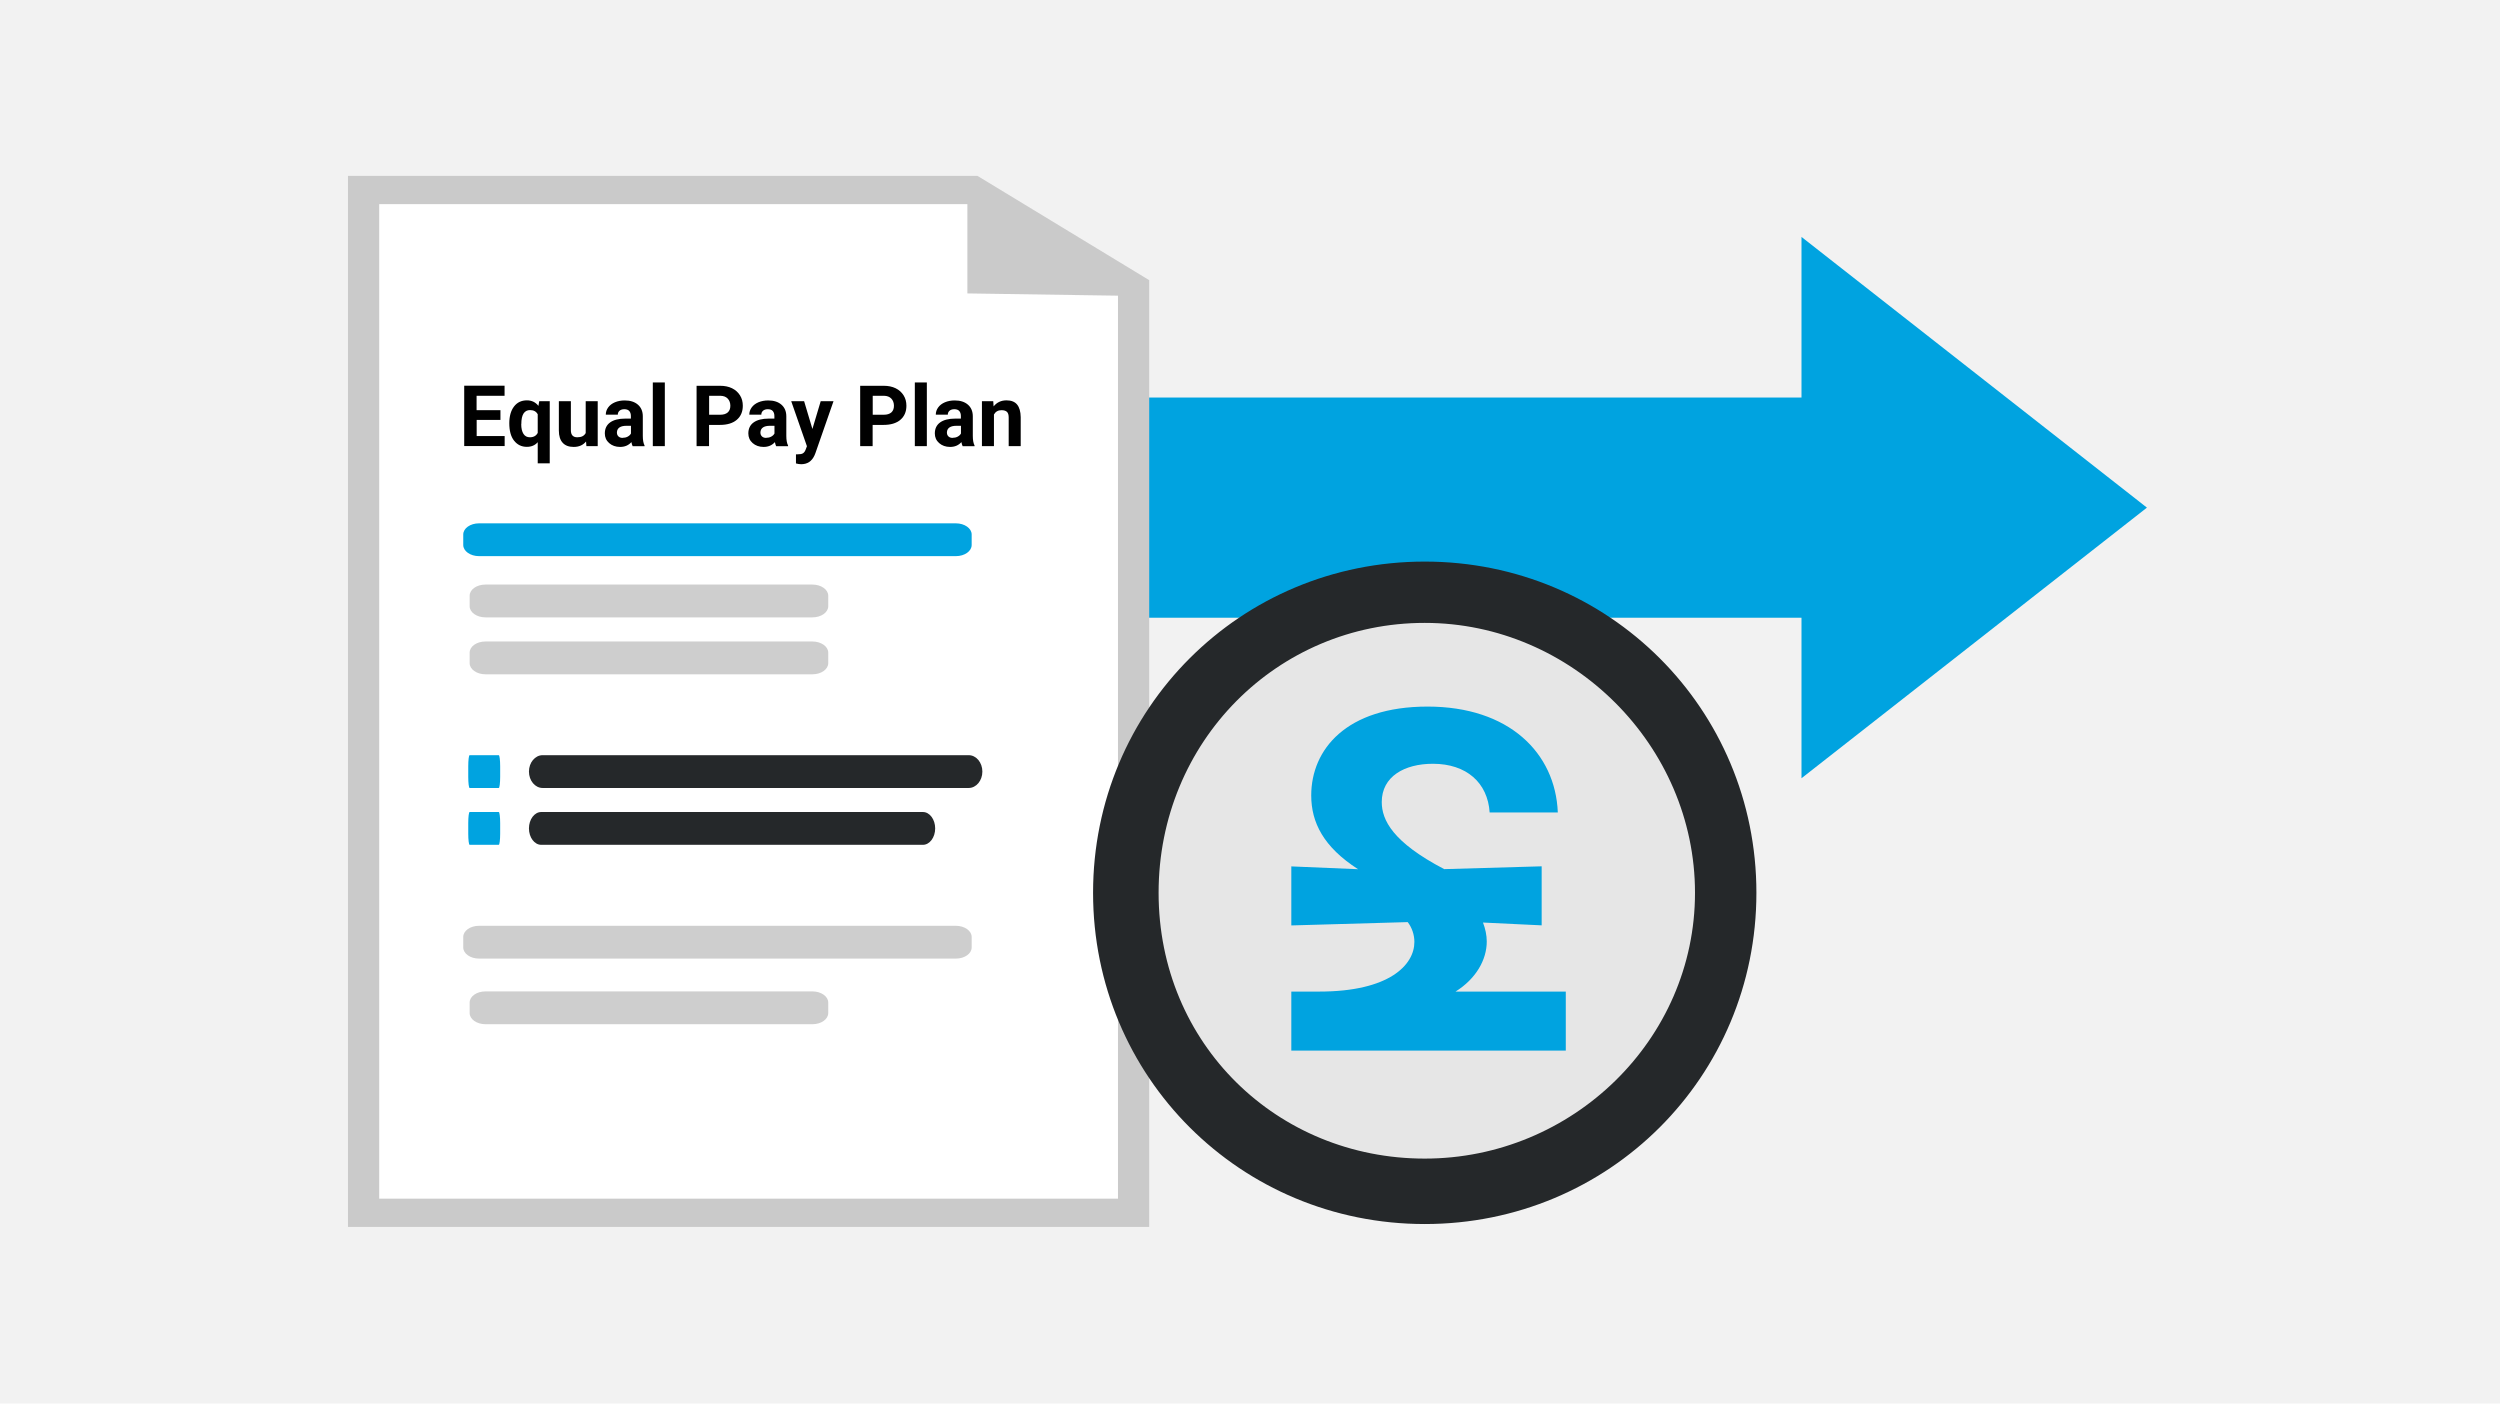
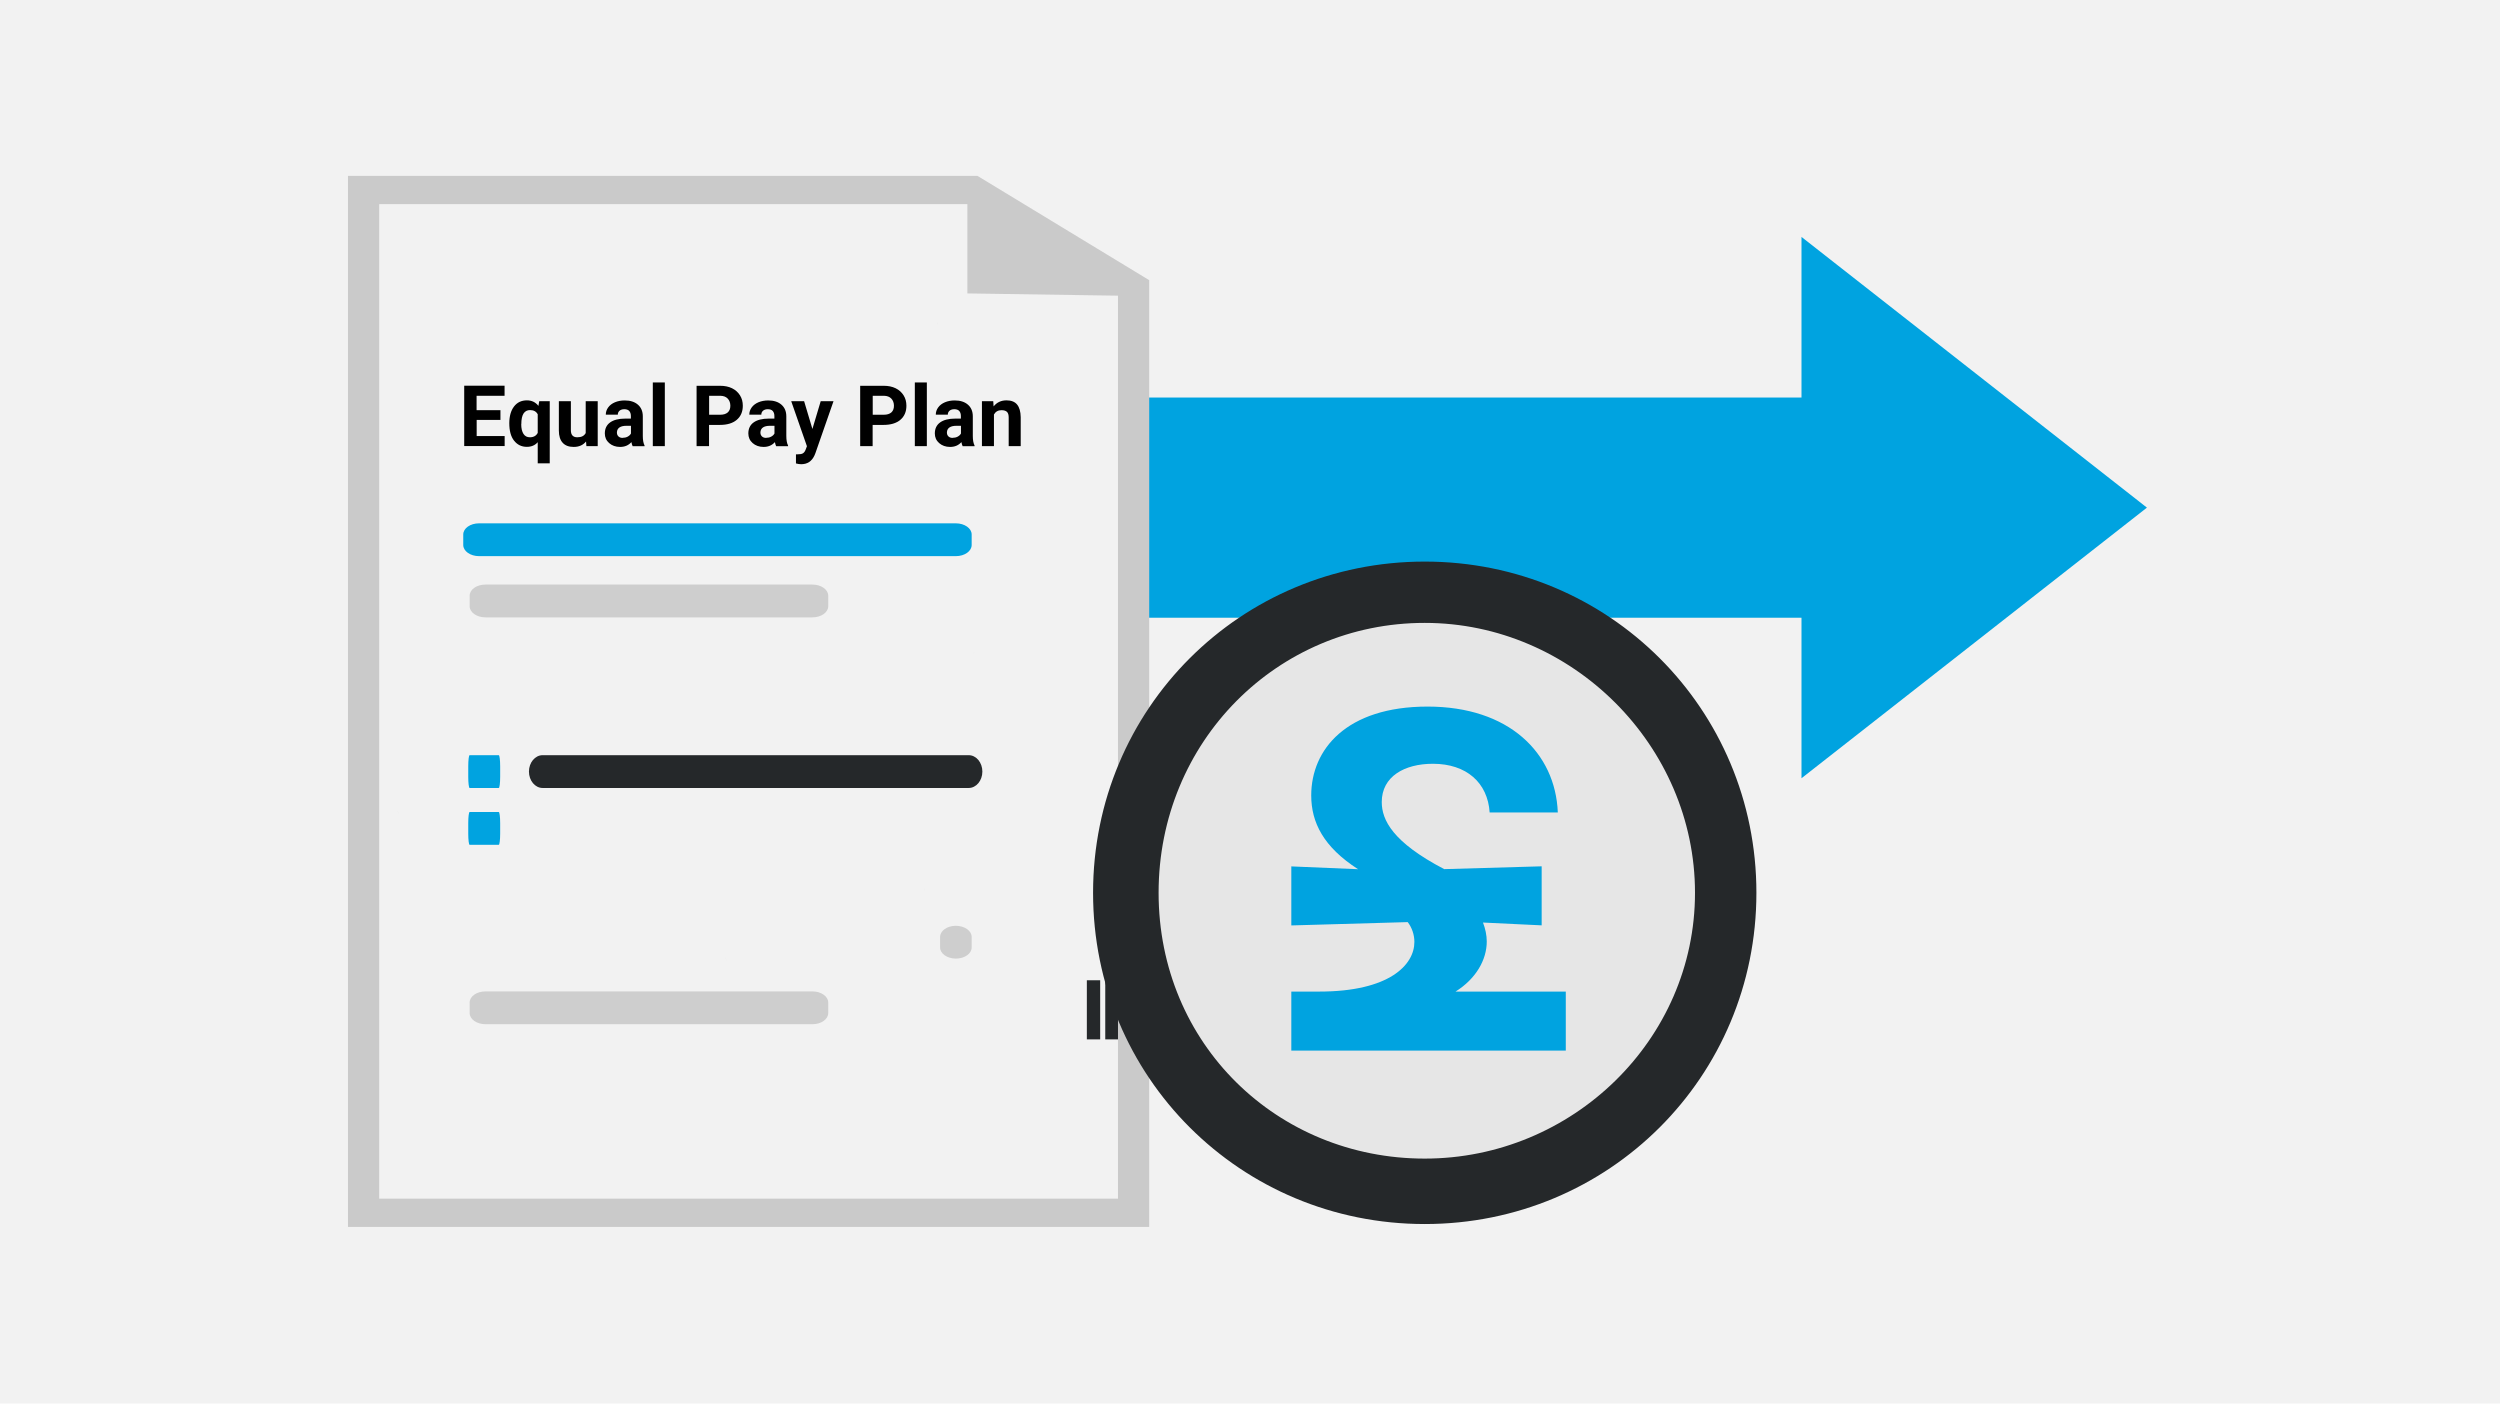
<svg xmlns="http://www.w3.org/2000/svg" width="285" height="160" viewBox="0 0 285 160">
  <defs>
    <style>
      .cls-1 {
        fill: #cacaca;
      }

      .cls-2 {
        fill: #25282a;
      }

      .cls-3 {
        fill: #25282a;
      }

      .cls-4 {
        fill: #fff;
      }

      .cls-5 {
        fill: none;
      }

      .cls-6 {
        fill: #cecece;
      }

      .cls-7 {
        fill: #f2f2f2;
      }

      .cls-8 {
        fill: #00a3e0;
      }

      .cls-9 {
        fill: #ccc;
      }

      .cls-10 {
        fill: #e6e6e6;
      }
    </style>
  </defs>
  <g id="Layer_1" data-name="Layer 1">
    <g id="a">
      <rect class="cls-7" x="0" width="285" height="160" />
      <rect class="cls-5" x="1" y="17.02" width="282" height="125.96" />
    </g>
  </g>
  <g id="Layer_2" data-name="Layer 2">
    <path class="cls-9" d="M75.78,54c0-.12,0-.26,0-.38h0" />
    <path class="cls-9" d="M64.63,53.62c0,.12,0,.26-.02.38" />
    <path class="cls-9" d="M45.31,92.38c.06.14.1.27.14.42" />
    <path class="cls-9" d="M133.93,101.56c-.02-.12-.02-.26-.02-.38h0" />
    <path class="cls-9" d="M105.34,101.18c.02.12.05.25.05.38" />
    <rect class="cls-3" x="129.48" y="111.75" width="1.52" height="7.08" />
    <rect class="cls-3" x="126" y="111.75" width="1.52" height="6.74" />
    <rect class="cls-3" x="123.9" y="111.75" width="1.52" height="6.74" />
    <polygon class="cls-8" points="205.37 88.72 244.75 57.87 205.37 27.01 205.37 45.32 129.55 45.32 129.55 70.42 205.37 70.42 205.37 88.72" />
    <path class="cls-9" d="M106.82,36.73c.03.11.04.23.04.35" />
    <path class="cls-9" d="M111.04,74.26c0,.11,0,.23-.02.35" />
    <path class="cls-9" d="M82.69,109.12c.06.14.1.27.14.42" />
    <g>
-       <polygon class="cls-4" points="129.01 137.47 41.67 137.47 41.67 22.16 113.12 22.16 129.01 31.69 129.01 137.47" />
      <polygon class="cls-1" points="131.01 139.87 39.67 139.87 39.67 120.11 43.23 117.88 43.23 136.65 127.45 136.65 127.45 33.66 110.35 23.27 43.23 23.27 43.23 126.29 39.67 123.75 39.67 20.05 111.43 20.05 131.01 31.94 131.01 139.87" />
      <polygon class="cls-1" points="110.28 22.76 110.28 33.45 128.28 33.72 110.28 22.76" />
    </g>
    <ellipse class="cls-10" cx="162.42" cy="102" rx="33.19" ry="33.15" />
    <g>
      <path d="M57.06,47.87h-2.72v1.84h3.19v1.14h-4.61v-6.88h4.6v1.15h-3.19v1.64h2.72v1.11Z" />
      <path d="M58.06,48.25c0-.8.18-1.44.54-1.91.36-.47.85-.7,1.47-.7.55,0,.98.21,1.31.63l.09-.53h1.2v7.08h-1.37v-2.41c-.31.36-.73.53-1.24.53-.61,0-1.09-.24-1.46-.71s-.54-1.14-.54-1.99ZM59.42,48.35c0,.49.09.86.26,1.12.17.26.41.38.73.38.42,0,.72-.17.89-.5v-2.12c-.17-.32-.46-.48-.88-.48-.32,0-.56.13-.73.38-.17.26-.26.66-.26,1.22Z" />
      <path d="M66.8,50.34c-.34.41-.8.61-1.4.61-.55,0-.97-.16-1.25-.47-.29-.31-.44-.78-.44-1.39v-3.35h1.37v3.31c0,.53.24.8.73.8s.78-.16.96-.48v-3.63h1.37v5.12h-1.29l-.04-.52Z" />
      <path d="M72.12,50.86c-.06-.12-.11-.28-.14-.46-.33.37-.76.55-1.29.55-.5,0-.92-.15-1.25-.44-.33-.29-.49-.66-.49-1.1,0-.54.2-.96.6-1.25.4-.29.98-.44,1.74-.44h.63v-.29c0-.24-.06-.43-.18-.57-.12-.14-.31-.21-.57-.21-.23,0-.41.06-.54.17-.13.11-.2.26-.2.45h-1.37c0-.3.09-.57.27-.82.18-.25.44-.45.77-.59.33-.14.71-.21,1.12-.21.63,0,1.13.16,1.5.48s.56.76.56,1.34v2.22c0,.49.07.85.2,1.1v.08h-1.38ZM70.99,49.91c.2,0,.39-.04.56-.13s.3-.21.38-.36v-.88h-.51c-.68,0-1.05.24-1.09.71v.08c0,.17.06.31.17.42s.28.17.49.17Z" />
      <path d="M75.79,50.86h-1.37v-7.26h1.37v7.26Z" />
      <path d="M80.83,48.43v2.43h-1.42v-6.88h2.68c.52,0,.97.09,1.36.28.39.19.69.46.91.81s.32.74.32,1.19c0,.67-.23,1.21-.69,1.6-.46.39-1.1.58-1.92.58h-1.24ZM80.83,47.28h1.27c.38,0,.66-.09.86-.26.2-.18.3-.43.3-.76s-.1-.61-.3-.82c-.2-.21-.47-.31-.82-.32h-1.3v2.16Z" />
      <path d="M88.48,50.86c-.06-.12-.11-.28-.14-.46-.33.37-.76.55-1.29.55-.5,0-.92-.15-1.25-.44-.33-.29-.49-.66-.49-1.1,0-.54.2-.96.6-1.25.4-.29.98-.44,1.74-.44h.63v-.29c0-.24-.06-.43-.18-.57-.12-.14-.31-.21-.57-.21-.23,0-.41.06-.54.17-.13.11-.2.26-.2.45h-1.37c0-.3.09-.57.27-.82.18-.25.44-.45.77-.59.33-.14.71-.21,1.12-.21.63,0,1.13.16,1.5.48s.56.76.56,1.34v2.22c0,.49.07.85.2,1.1v.08h-1.38ZM87.35,49.91c.2,0,.39-.04.56-.13s.3-.21.38-.36v-.88h-.51c-.68,0-1.05.24-1.09.71v.08c0,.17.06.31.17.42s.28.17.49.17Z" />
      <path d="M92.61,48.92l.95-3.18h1.46l-2.06,5.91-.11.27c-.31.67-.81,1-1.51,1-.2,0-.4-.03-.6-.09v-1.04h.21c.26,0,.45-.03.58-.11.13-.08.23-.21.3-.39l.16-.42-1.79-5.13h1.47l.95,3.18Z" />
      <path d="M99.48,48.43v2.43h-1.42v-6.88h2.68c.52,0,.97.09,1.36.28.39.19.69.46.91.81s.32.74.32,1.19c0,.67-.23,1.21-.69,1.6-.46.39-1.1.58-1.92.58h-1.24ZM99.48,47.28h1.27c.38,0,.66-.09.86-.26.2-.18.3-.43.3-.76s-.1-.61-.3-.82c-.2-.21-.47-.31-.82-.32h-1.3v2.16Z" />
      <path d="M105.66,50.86h-1.37v-7.26h1.37v7.26Z" />
      <path d="M109.74,50.86c-.06-.12-.11-.28-.14-.46-.33.37-.76.55-1.29.55-.5,0-.92-.15-1.25-.44-.33-.29-.49-.66-.49-1.1,0-.54.2-.96.6-1.25.4-.29.98-.44,1.74-.44h.63v-.29c0-.24-.06-.43-.18-.57-.12-.14-.31-.21-.57-.21-.23,0-.41.06-.54.17-.13.11-.2.26-.2.45h-1.37c0-.3.09-.57.27-.82.18-.25.44-.45.77-.59.33-.14.71-.21,1.12-.21.63,0,1.13.16,1.5.48s.56.76.56,1.34v2.22c0,.49.07.85.2,1.1v.08h-1.38ZM108.61,49.91c.2,0,.39-.04.56-.13s.3-.21.38-.36v-.88h-.51c-.68,0-1.05.24-1.09.71v.08c0,.17.06.31.17.42s.28.17.49.17Z" />
      <path d="M113.23,45.74l.04.59c.37-.46.86-.69,1.47-.69.54,0,.95.16,1.21.48s.4.79.41,1.43v3.31h-1.37v-3.27c0-.29-.06-.5-.19-.63s-.34-.2-.63-.2c-.38,0-.67.16-.86.49v3.61h-1.37v-5.12h1.29Z" />
    </g>
    <path class="cls-2" d="M162.42,139.54c-21.01,0-37.81-16.78-37.81-37.76s16.81-37.76,37.81-37.76,37.81,16.78,37.81,37.76-16.81,37.76-37.81,37.76ZM162.42,71.01c-16.81,0-30.34,13.52-30.34,30.77s13.54,30.3,30.34,30.3,30.81-13.52,30.81-30.3-14-30.77-30.81-30.77Z" />
    <path class="cls-8" d="M178.5,113.04v6.73h-31.29v-6.73h3.18c8.04,0,10.85-3.07,10.85-5.66,0-.81-.27-1.62-.76-2.26l-13.27.38v-6.73l7.61.32c-3.94-2.53-5.34-5.33-5.34-8.41,0-5.23,3.99-10.13,13.27-10.13s14.57,5.28,14.84,12.07h-7.77c-.22-3.39-2.64-5.55-6.47-5.55-3.24,0-5.83,1.45-5.83,4.36,0,2.05,1.24,4.58,7.12,7.65l11.11-.32v6.73l-6.69-.32c.27.7.43,1.45.43,2.16,0,2.1-1.24,4.26-3.56,5.71h12.57Z" />
    <g>
      <path class="cls-6" d="M55.34,113.02h37.28c.99,0,1.8.57,1.8,1.27v1.2c0,.7-.8,1.27-1.8,1.27h-37.28c-.99,0-1.8-.57-1.8-1.27v-1.2c0-.7.8-1.27,1.8-1.27Z" />
-       <path class="cls-6" d="M54.61,105.54h54.36c.99,0,1.8.57,1.8,1.27v1.2c0,.7-.8,1.27-1.8,1.27h-54.36c-.99,0-1.8-.57-1.8-1.27v-1.2c0-.7.8-1.27,1.8-1.27Z" />
+       <path class="cls-6" d="M54.61,105.54h54.36c.99,0,1.8.57,1.8,1.27v1.2c0,.7-.8,1.27-1.8,1.27c-.99,0-1.8-.57-1.8-1.27v-1.2c0-.7.8-1.27,1.8-1.27Z" />
    </g>
    <g>
-       <path class="cls-6" d="M55.34,73.13h37.28c.99,0,1.8.57,1.8,1.27v1.2c0,.7-.8,1.27-1.8,1.27h-37.28c-.99,0-1.8-.57-1.8-1.27v-1.2c0-.7.8-1.27,1.8-1.27Z" />
      <path class="cls-6" d="M55.34,66.64h37.28c.99,0,1.8.57,1.8,1.27v1.2c0,.7-.8,1.27-1.8,1.27h-37.28c-.99,0-1.8-.57-1.8-1.27v-1.2c0-.7.8-1.27,1.8-1.27Z" />
      <path class="cls-8" d="M54.61,59.66h54.36c.99,0,1.8.57,1.8,1.27v1.2c0,.7-.8,1.27-1.8,1.27h-54.36c-.99,0-1.8-.57-1.8-1.27v-1.2c0-.7.8-1.27,1.8-1.27Z" />
    </g>
    <path class="cls-2" d="M61.86,86.09h48.57c.86,0,1.56.84,1.56,1.87h0c0,1.03-.7,1.87-1.56,1.87h-48.57c-.86,0-1.56-.84-1.56-1.87h0c0-1.03.7-1.87,1.56-1.87Z" />
    <path class="cls-8" d="M53.54,86.09h3.32c.09,0,.16.57.16,1.27v1.2c0,.7-.07,1.27-.16,1.27h-3.32c-.09,0-.16-.57-.16-1.27v-1.2c0-.7.07-1.27.16-1.27Z" />
-     <path class="cls-2" d="M61.7,92.57h43.51c.77,0,1.4.84,1.4,1.87h0c0,1.03-.63,1.87-1.4,1.87h-43.51c-.77,0-1.4-.84-1.4-1.87h0c0-1.03.63-1.87,1.4-1.87Z" />
    <path class="cls-8" d="M53.54,92.57h3.32c.09,0,.16.57.16,1.27v1.2c0,.7-.07,1.27-.16,1.27h-3.32c-.09,0-.16-.57-.16-1.27v-1.2c0-.7.07-1.27.16-1.27Z" />
  </g>
</svg>